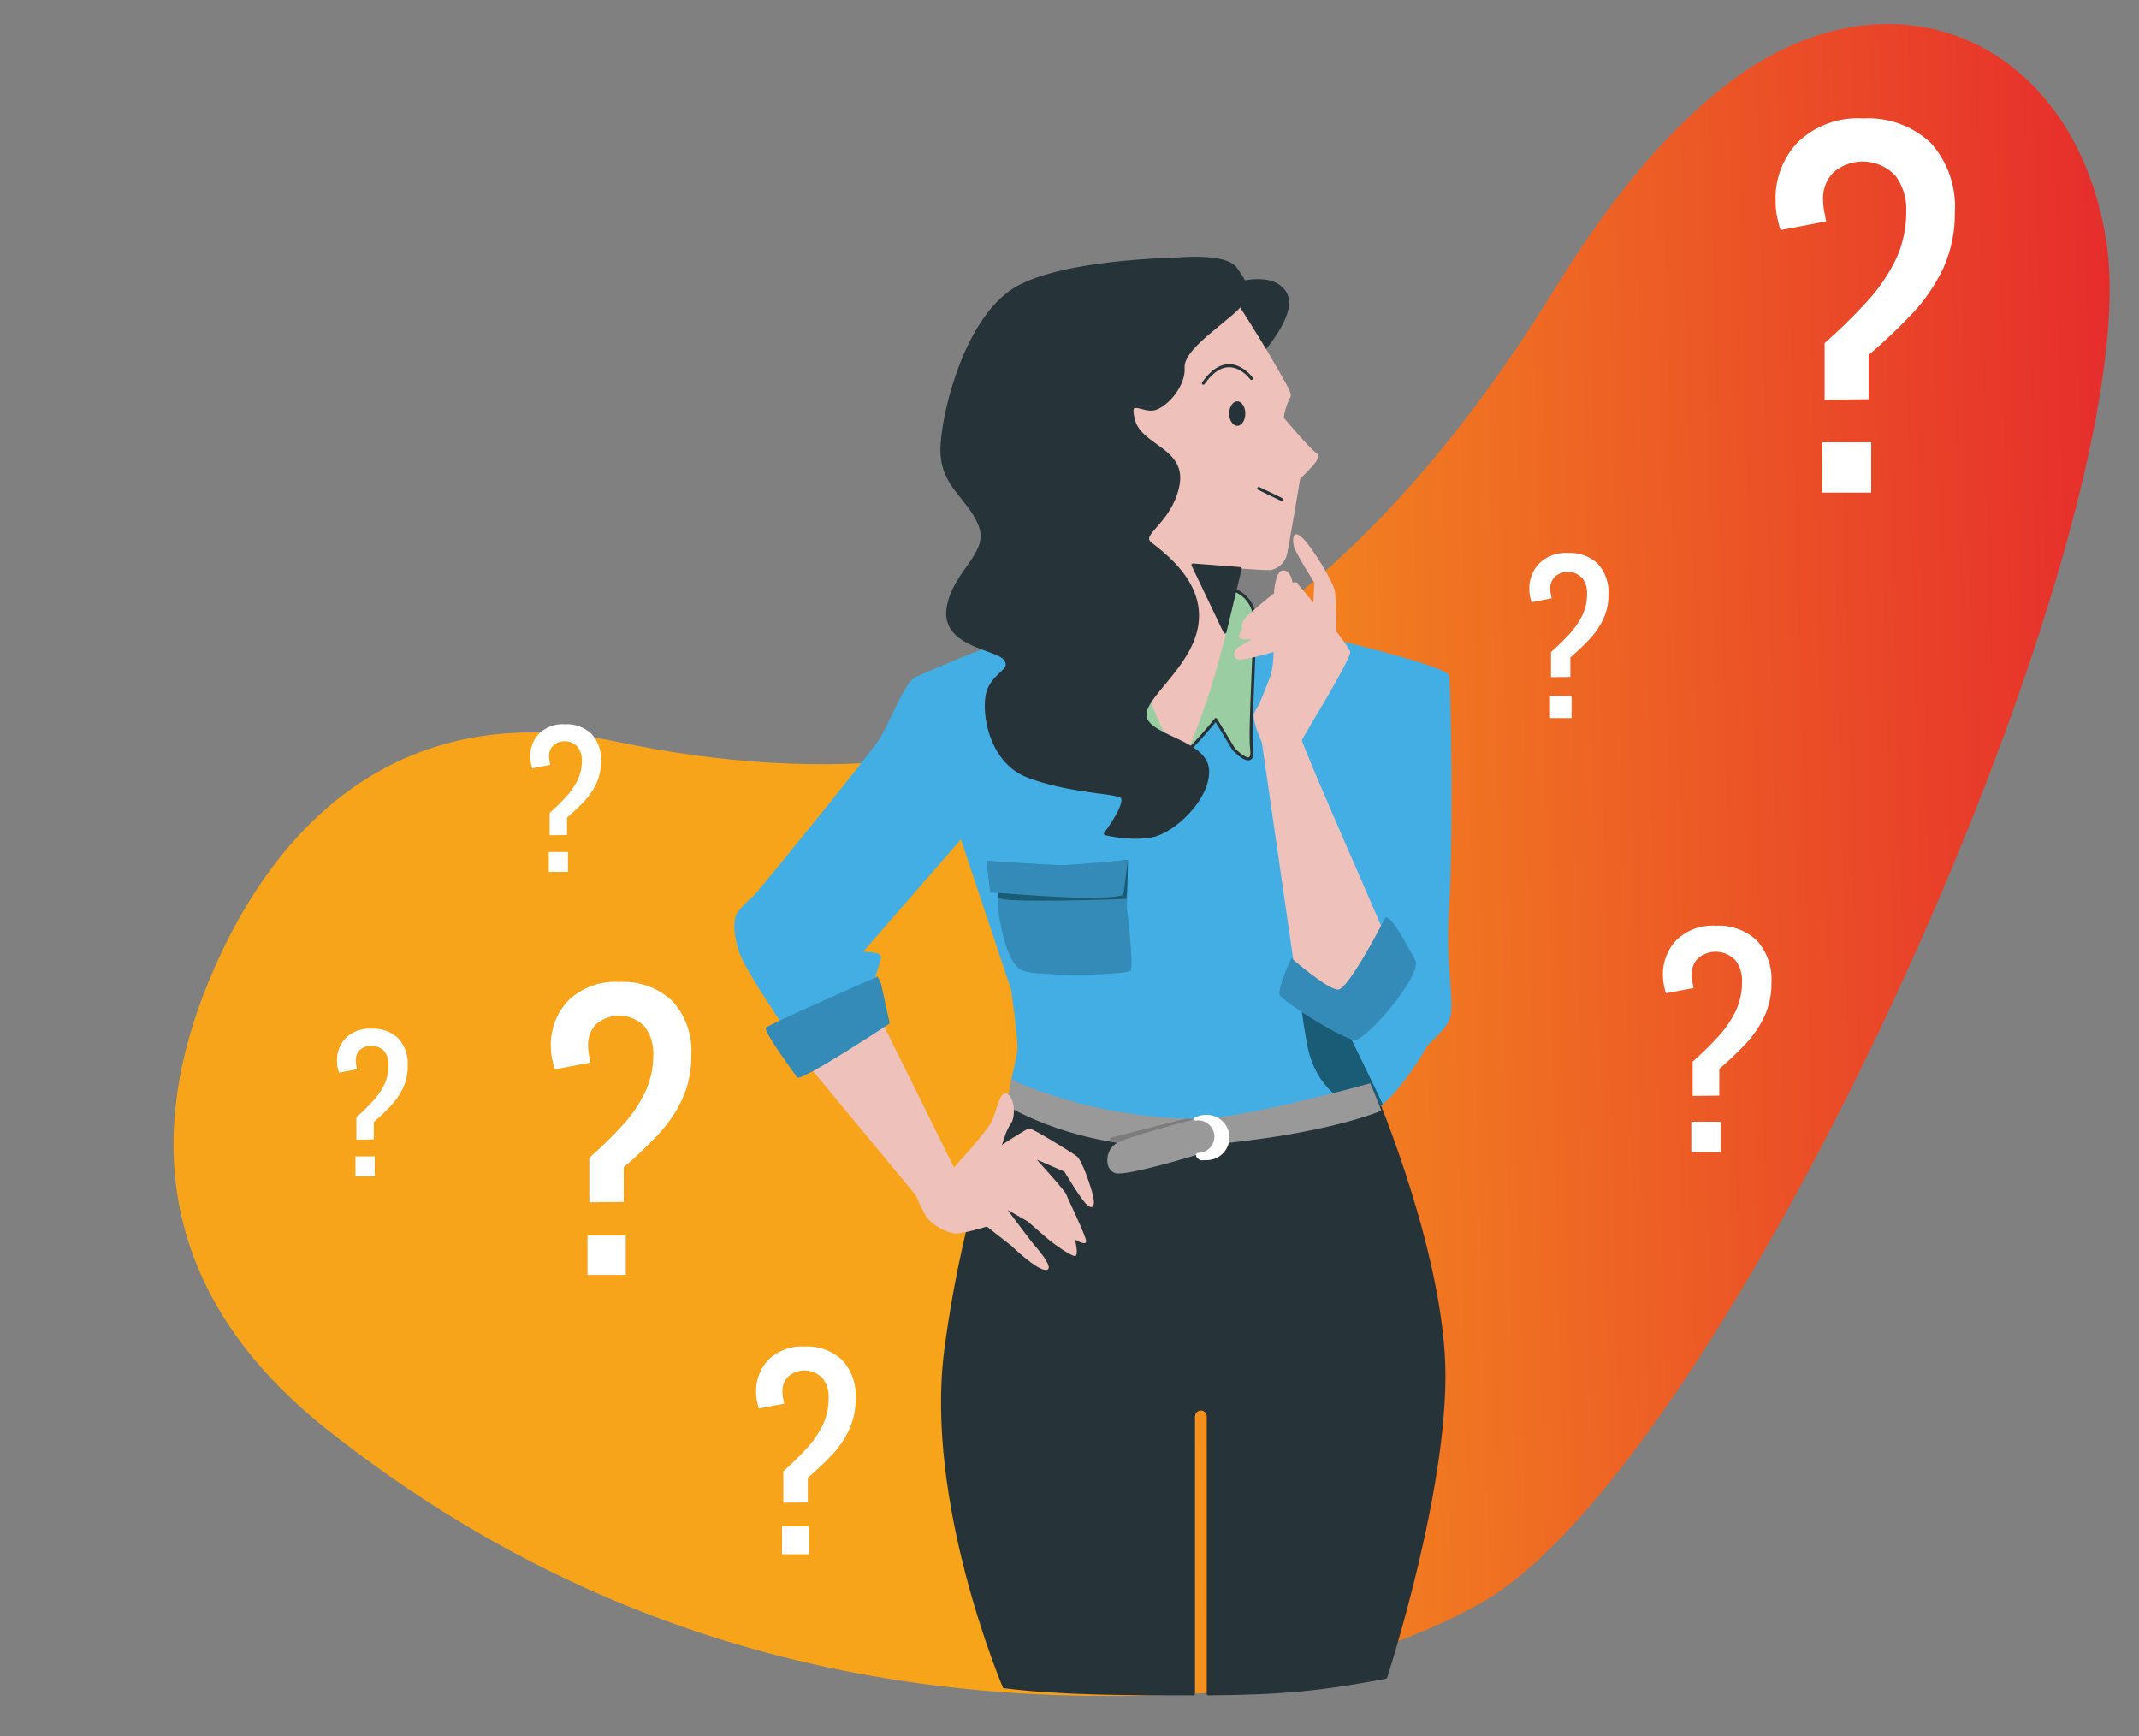
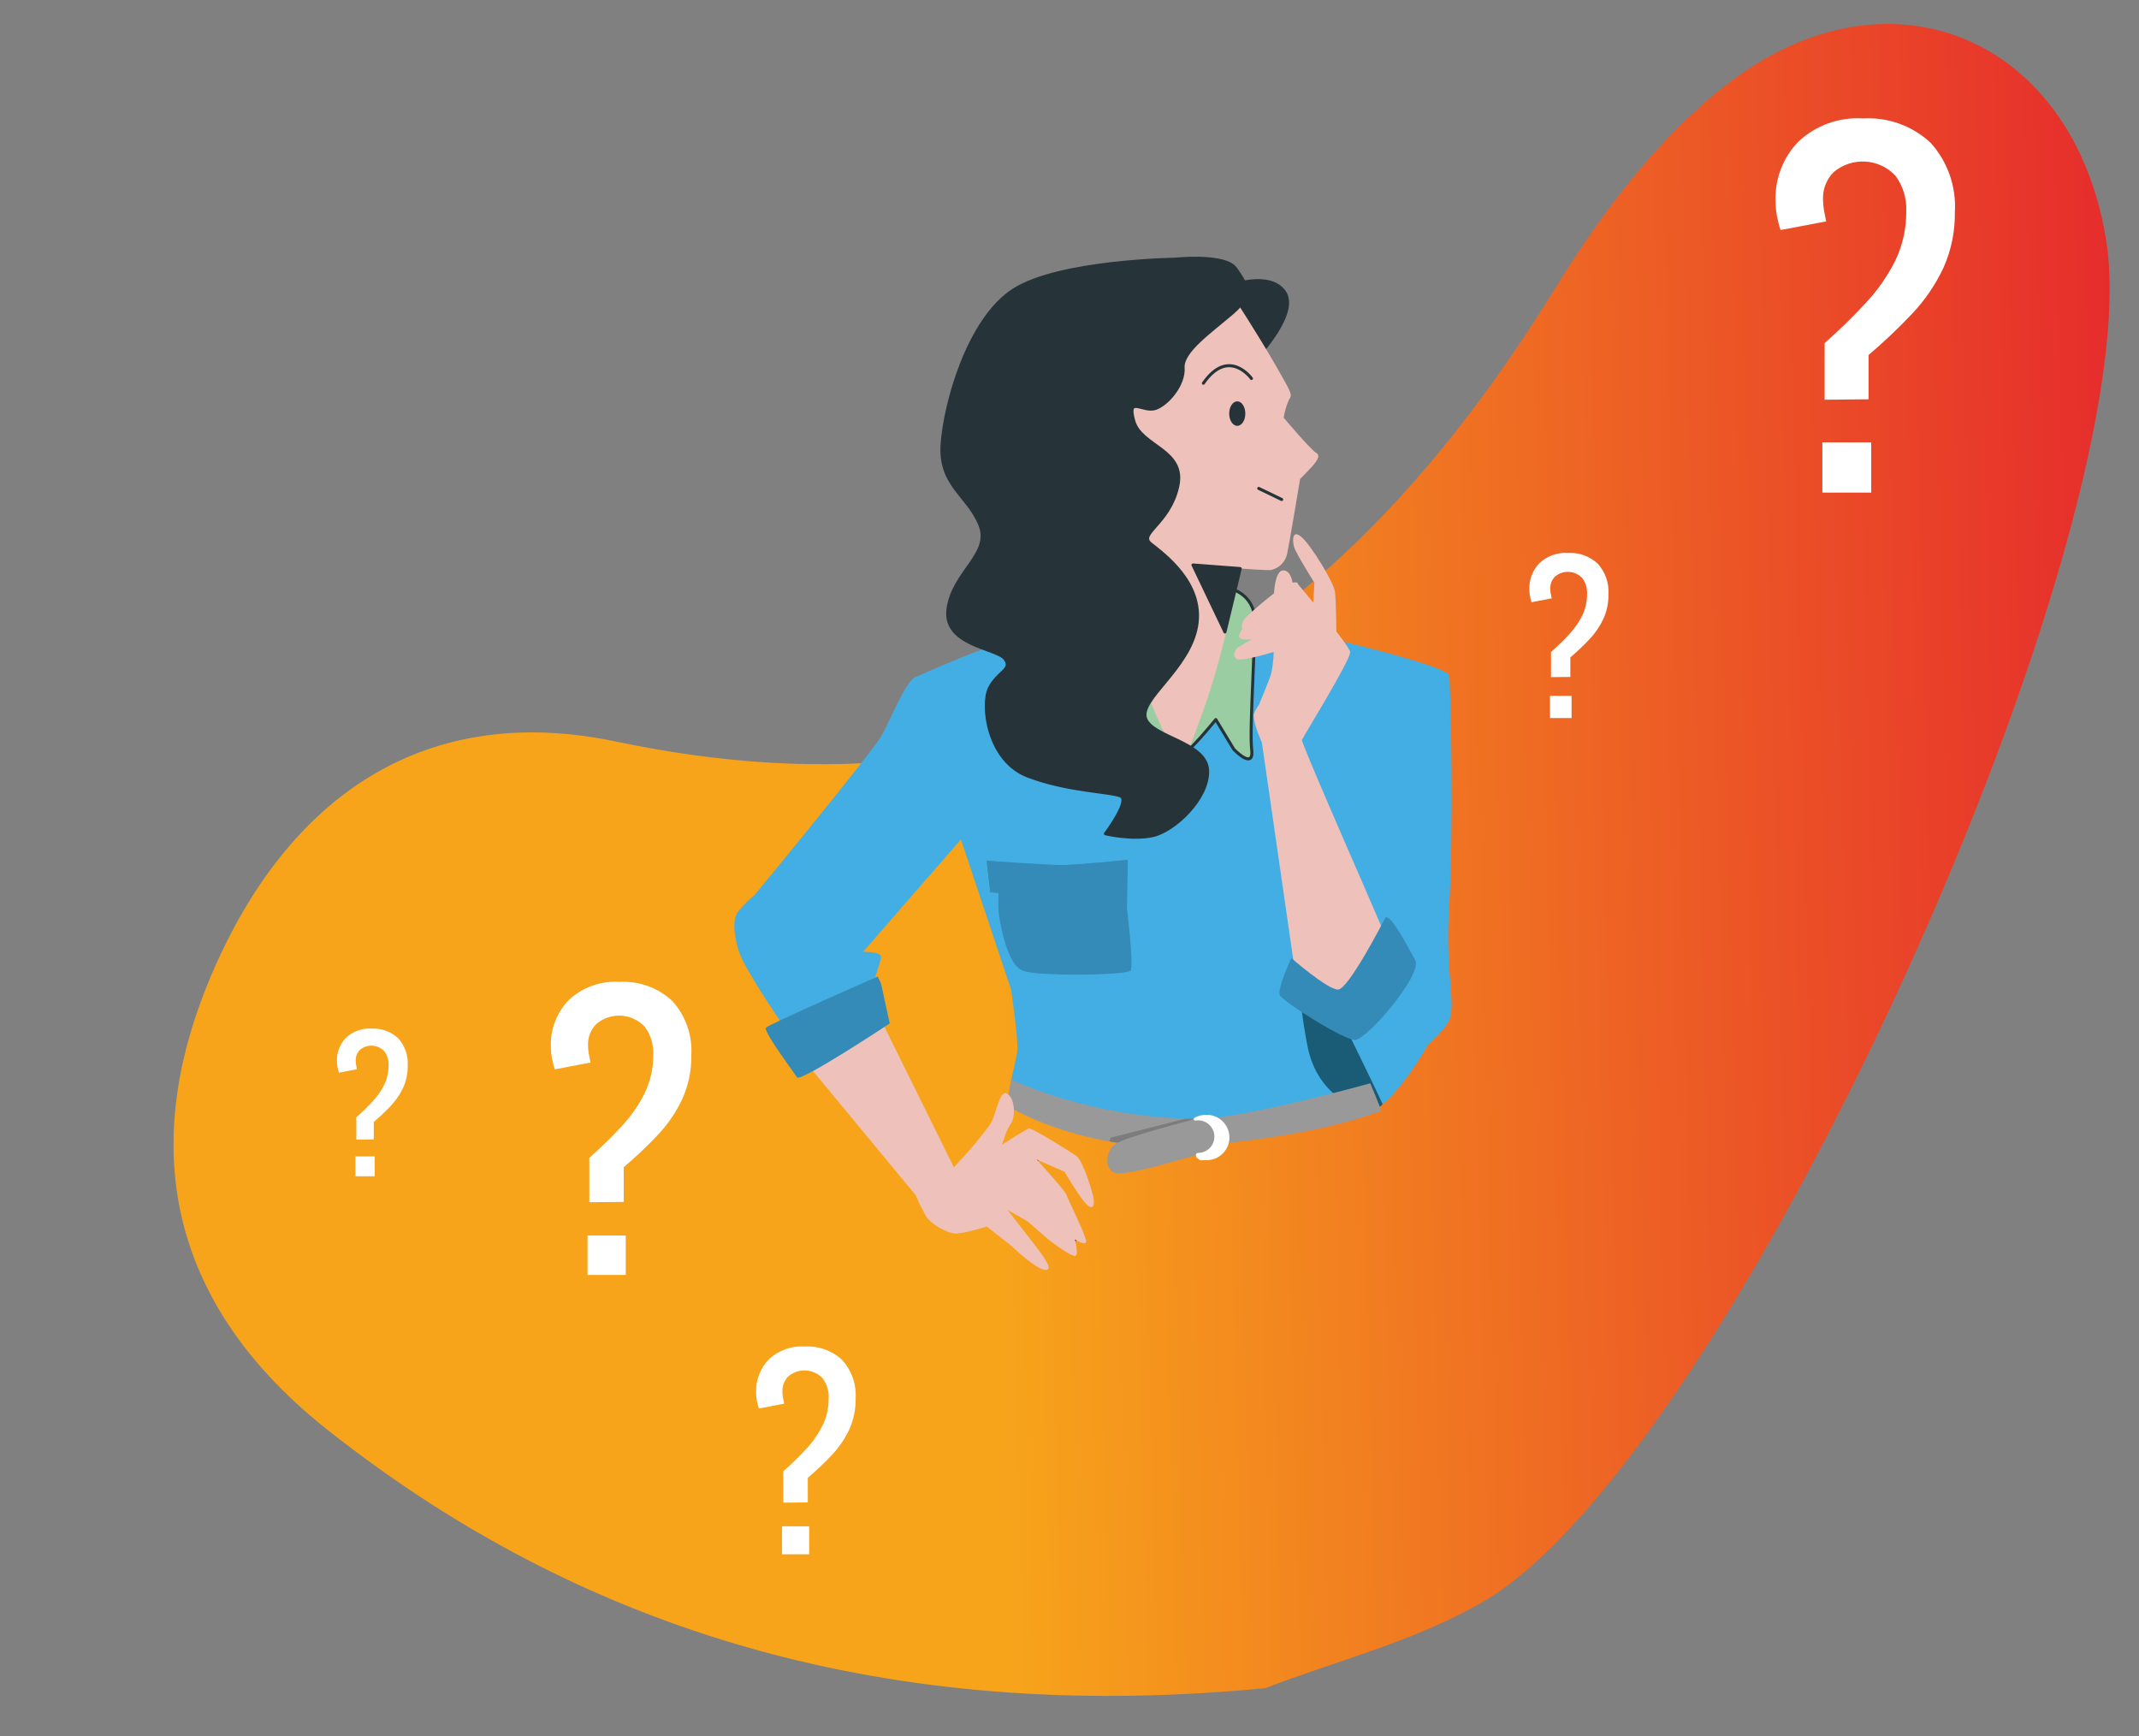
<svg xmlns="http://www.w3.org/2000/svg" width="706" height="573" viewBox="0 0 706 573" fill="none">
  <rect x="0" y="0" width="706" height="573" fill="#808080" stroke="none" />
  <path d="M417.676 557.193C301.777 568.39 198.422 543.377 108.142 471.977C57.794 432.161 44.437 381.258 69.806 321.729C94.91 262.813 140.237 231.496 203.317 244.763C346.807 274.95 441.622 211.596 513.461 94.891C528.726 70.098 547.417 45.195 570.174 27.694C623.807 -13.565 684.212 12.687 695.098 78.88C710.708 173.771 572.051 480.242 489.812 528.495C467.226 541.746 440.683 548.254 417.676 557.177V557.193Z" fill="url(#paint0_linear_405_1991)" />
  <path d="M341.896 132.465C341.896 132.465 343.366 133.923 347.198 134.378L341.896 134.99V132.465Z" fill="#263339" />
  <path d="M315.165 150.342C315.165 150.342 324.143 141.999 326.567 137.891L321.156 158.105C321.156 158.105 315.587 153.259 315.165 150.342Z" fill="#D5827D" />
-   <path d="M312.229 445.114C319.001 394.524 333.156 361.655 333.156 361.655L452.262 357.547C452.262 357.547 473.721 406.615 476.364 446.933C479.007 487.251 457.361 553.57 457.361 553.57C435.824 557.665 423.005 558.867 398.801 559.059V467.508C398.801 466.159 397.706 465.062 396.361 465.062C395.016 465.062 393.921 466.159 393.921 467.508V559.059C372.9 559.059 350.22 559.059 331.451 556.706C331.451 556.706 305.44 495.751 312.229 445.13V445.114Z" fill="#263339" stroke="#263339" stroke-linecap="round" stroke-linejoin="round" />
  <path d="M410.891 204.194C410.891 204.194 477.709 218.778 478.304 223.012C478.898 227.246 479.789 276.471 478.304 299.038C476.818 321.604 480.978 331.97 478.006 337.364C475.035 342.759 462.006 352.795 460.238 354.285C458.471 355.775 450.463 362.894 450.463 362.894C450.463 362.894 436.542 367.944 399.505 371.519C362.467 375.095 333.453 364.682 333.156 361.718C332.859 358.754 335.518 349.831 335.815 346.569C336.112 343.308 333.735 326.669 333.735 326.669L317.155 277.067L284.857 314.186C284.857 314.186 291.379 313.888 290.785 316.272C290.19 318.656 288.126 324.803 288.126 324.803L257.908 337.568C257.908 337.568 245.395 319.455 243.69 313.512C241.985 307.569 241.907 303.115 243.69 300.747C245.317 298.818 247.1 297.03 249.024 295.399C250.197 294.208 287.829 248.181 290.785 243.132C293.741 238.082 298.793 225.003 302.046 223.529C305.3 222.055 327.822 212.254 331.92 211.893C336.018 211.533 363.327 199.113 410.891 204.194Z" fill="#43AEE3" />
  <path d="M337.598 320.365C331.67 318.279 329.59 301.061 329.59 301.061C329.402 296.544 329.59 294.725 329.59 294.725L326.853 294.506L325.664 284.108C325.664 284.108 346.779 285.536 351.112 285.551C355.444 285.567 372.258 283.826 372.258 283.826L371.961 299.869C371.961 299.869 374.323 318.875 373.134 320.365C372.258 321.478 356.039 322.09 345.481 321.447C339.35 321.212 337.598 320.365 337.598 320.365Z" fill="#358BB7" />
  <path d="M405.354 94.546C405.354 94.546 418.79 89.261 423.873 96.224C428.957 103.187 414.817 118.006 414.817 118.006L395.579 94.483L405.354 94.546Z" fill="#263339" stroke="#263339" stroke-linecap="round" stroke-linejoin="round" />
  <path d="M407.309 194.722C410.406 195.851 412.784 198.391 413.722 201.559C414.911 206.609 412.252 240.168 413.128 247.303C414.004 254.438 407.216 247.303 407.216 247.303L401.288 237.502C401.288 237.502 390.808 250.487 388.931 249.781C387.054 249.075 380.548 240.466 379.359 241.658C378.17 242.849 370.475 256.21 369.584 248.197C368.692 240.184 360.997 221.757 364.25 206.013C367.503 190.268 370.991 193.467 370.991 193.467L407.309 194.722Z" fill="#9BCDA3" stroke="#263339" stroke-linecap="round" stroke-linejoin="round" />
  <path d="M406.997 97.839C406.997 97.839 415.13 110.291 420.98 120.484C426.829 130.677 426.485 130.097 425.406 131.994C424.577 133.876 423.998 135.852 423.701 137.875C423.701 137.875 432.601 148.46 434.493 149.527C436.386 150.593 433.57 153.541 431.365 155.799L429.113 158.089C429.113 158.089 425.5 179.855 424.812 182.929C424.186 185.579 422.09 187.618 419.431 188.151C417.632 188.276 409.421 187.649 409.421 187.649C409.421 187.649 404.087 214.716 398.066 231.935C392.044 249.154 390.824 251.286 389.01 249.765C387.195 248.244 377.858 231.935 370.319 202.014C362.78 172.093 360.778 170.462 360.778 170.462C360.778 170.462 355.163 137.828 364.657 122.319C374.151 106.809 395.375 91.692 406.997 97.839Z" fill="#EEC1BB" />
  <path d="M405.714 136.511C405.714 138.737 406.903 140.557 408.373 140.557C409.843 140.557 411.032 138.737 411.032 136.511C411.032 134.284 409.843 132.465 408.373 132.465C406.903 132.465 405.714 134.268 405.714 136.511Z" fill="#263339" />
  <path d="M397.19 126.49C405.558 114.462 413.05 124.922 413.05 124.922" stroke="#263339" stroke-linecap="round" stroke-linejoin="round" />
  <path d="M409.343 187.665L393.749 186.473L404.306 208.6L409.343 187.665Z" fill="#263339" stroke="#263339" stroke-linecap="round" stroke-linejoin="round" />
  <path d="M423.029 164.863L415.459 161.21" stroke="#263339" stroke-linecap="round" stroke-linejoin="round" />
  <path d="M387.993 85.545C387.993 85.545 404.494 83.772 407.857 88.681C411.22 93.589 414.113 97.024 406.762 103.312C399.411 109.601 390.12 115.999 390.496 121.425C390.871 126.851 385.584 133.28 381.471 134.786C377.357 136.291 371.789 130.316 374.198 138.926C376.607 147.535 391.481 148.335 388.713 160.629C385.944 172.924 375.59 176.107 379.75 179.448C383.911 182.788 397.378 192.354 394.969 206.562C392.56 220.769 375.981 230.743 378.092 237.094C380.204 243.445 398.285 244.935 398.582 254.344C398.879 263.753 387.43 274.292 380.501 275.797C373.572 277.303 364.86 275.185 364.86 275.185C364.86 275.185 372.993 264.318 369.975 262.797C366.956 261.276 352.488 261.229 339.225 256.148C325.961 251.067 323.85 232.625 326.571 227.136C329.293 221.648 334.392 221.083 331.686 217.461C328.98 213.838 311.118 213.085 312.917 200.822C314.715 188.559 327.385 182.835 323.381 173.128C319.376 163.421 310.07 160.128 310.946 146.735C311.822 133.343 319.564 105.257 334.611 95.659C349.657 86.062 387.993 85.545 387.993 85.545Z" fill="#263339" stroke="#263339" stroke-linecap="round" stroke-linejoin="round" />
  <path d="M463.789 316.805C463.789 316.805 474.159 337.882 472.97 341.457C471.781 345.033 457.564 368.477 450.76 366.705C443.956 364.933 434.759 354.159 432.679 348.875C430.599 343.59 428.237 327.782 428.237 327.782C428.237 327.782 444.238 331.468 448.383 330.229C452.527 328.99 463.789 316.805 463.789 316.805Z" fill="#43AEE3" />
  <path d="M415.787 231.935C415.787 231.935 417.163 228.799 419.134 223.639C421.105 218.48 420.307 207.063 420.307 201.34C420.307 195.616 420.698 187.524 424.045 188.308C427.392 189.092 427.173 196.792 426.61 200.555C426.047 204.319 427.815 215.892 428.69 216.912C429.253 217.586 429.754 218.323 430.161 219.107C430.161 219.107 422.481 233.315 419.525 236.075C416.569 238.835 415.787 231.935 415.787 231.935Z" fill="#EEC1BB" />
  <path d="M441.094 210.686C441.094 210.686 441.094 197.968 440.562 195.004C440.03 192.04 433.007 180.389 429.77 177.425C426.532 174.461 426.532 178.224 427.079 180.389C427.627 182.553 433.821 192.291 433.821 192.291L433.273 202.845L441.094 210.686Z" fill="#EEC1BB" />
  <path d="M428.425 192.84C428.425 192.84 445.411 212.85 445.63 215.281C445.849 217.711 429.989 243.414 429.707 244.229C429.426 245.045 449.665 291.275 449.665 291.275L459.378 313.731C459.378 313.731 451.823 325.901 448.32 330.229C444.816 334.557 441.844 335.09 439.154 333.742C436.464 332.393 428.096 325.352 428.096 325.352L416.491 245.029C416.491 245.029 413.8 239.352 413.8 236.106C413.8 232.86 428.628 216.912 428.628 216.912L426.204 213.383C426.204 213.383 410.015 218.793 408.123 217.445C406.23 216.096 408.451 213.775 408.451 213.775L413.253 210.953C413.253 210.953 408.936 211.611 408.936 209.87C409.124 209.071 409.499 208.334 410.015 207.706C409.734 206.467 410.031 205.182 410.829 204.194C412.174 202.625 422.81 193.31 425.766 192.495C428.722 191.679 428.425 192.84 428.425 192.84Z" fill="#EEC1BB" />
  <path d="M410.125 207.706C410.125 207.706 423.357 198.501 425.5 196.509C427.642 194.518 434.54 203.535 435.917 205.37" fill="#EEC1BB" />
  <path d="M413.253 210.952C417.148 209.494 420.917 207.738 424.546 205.715C427.455 203.723 430.208 204.147 430.974 204.79C431.741 205.432 438.951 213.869 438.951 213.869" fill="#EEC1BB" />
  <path d="M354.866 409.187L341.712 394.572C341.712 394.572 336.269 389.412 331.702 390.275" fill="white" />
  <path d="M354.866 409.187L341.712 394.572C341.712 394.572 336.269 389.412 331.702 390.275" stroke="#263339" stroke-linecap="round" stroke-linejoin="round" />
  <path d="M342.274 382.826C342.274 382.826 338.849 379.376 336.268 379.376L342.274 382.826Z" fill="white" />
  <path d="M342.274 382.826C342.274 382.826 338.849 379.376 336.268 379.376" stroke="#263339" stroke-linecap="round" stroke-linejoin="round" />
-   <path d="M371.711 296.701C371.711 296.701 330.857 298.222 329.527 296.309V290.068L372.274 283.826C372.274 283.826 372.258 293.925 371.726 296.685L371.711 296.701Z" fill="#1A5B75" />
  <path d="M363.64 296.215C366.049 296.246 368.442 295.98 370.772 295.415L372.258 283.826C372.258 283.826 354.177 285.598 349.125 285.598C344.073 285.598 325.664 284.108 325.664 284.108L326.853 294.506C326.853 294.506 348.187 296.293 358.244 296.293L363.64 296.215Z" fill="#358BB7" />
  <path d="M440.156 331.06C440.156 331.06 456.578 364.321 456.328 364.525C456.078 364.729 453.091 367.614 450.76 366.721C448.43 365.827 434.791 362.283 431.506 345.048C428.222 327.814 428.925 321.729 428.925 321.729L440.14 331.076L440.156 331.06Z" fill="#1A5B75" />
  <path d="M457.267 302.848C457.267 302.848 445.129 326.622 441.626 326.622C438.122 326.622 426.219 316.225 426.219 316.225C426.219 316.225 421.527 326.324 422.372 328.394C423.216 330.464 443.393 343.245 447.241 343.245C451.088 343.245 469.764 321.572 467.089 316.821C464.415 312.069 459.05 301.656 457.267 302.848Z" fill="#358BB7" />
  <path d="M333.828 356.292C333.828 356.292 359.464 369.151 395.454 369.292C409.906 369.355 452.261 357.562 452.261 357.562C452.261 357.562 453.732 360.934 455.953 366.611C449.133 369.292 431.662 374.859 398.425 377.933C365.188 381.007 341.884 370.469 331.905 364.76C332.687 362.737 333.828 356.292 333.828 356.292Z" fill="#9A9999" />
  <path d="M313.667 386.574C313.667 386.574 319.173 380.63 321.144 378.294C321.801 377.494 323.396 375.675 326.556 371.456C328.886 368.32 329.809 359.178 332.483 361.012C335.158 362.847 335.017 368.414 333.922 370.422C333.031 371.739 332.296 373.15 331.764 374.656C331.639 375.549 328.386 384.065 328.386 384.065C328.386 384.065 316.467 395.481 315.716 392.988C314.966 390.494 313.667 386.574 313.667 386.574Z" fill="#EEC1BB" />
-   <path d="M290.519 336.094L315.951 387.53C315.951 387.53 338.568 372.429 339.709 372.429C340.851 372.429 353.427 380.176 355.35 381.603C357.274 383.03 360.215 392.219 360.793 394.791C361.372 397.363 361.075 399.386 359.073 397.927C357.071 396.469 351.346 386.746 351.346 386.746L342.196 382.747C342.196 382.747 351.581 393.066 351.925 394.211C352.269 395.356 358.494 407.964 358.494 409.689C358.494 411.414 354.787 409.109 354.787 409.109C354.787 409.109 356.211 414.566 354.787 414.566C353.364 414.566 347.342 410.269 345.403 408.544L339.146 403.102L332.577 399.37C332.577 399.37 339.428 408.544 340.585 409.971C341.743 411.398 348.296 418.581 345.434 419.145C342.572 419.71 333.719 411.116 333.719 411.116L325.711 404.843C325.711 404.843 317.421 407.431 314.84 407.133C311.431 406.349 308.349 404.545 305.972 401.973C304.564 399.59 303.313 397.096 302.265 394.525L264.805 349.235L290.519 336.094Z" fill="#EEC1BB" />
+   <path d="M290.519 336.094L315.951 387.53C315.951 387.53 338.568 372.429 339.709 372.429C340.851 372.429 353.427 380.176 355.35 381.603C357.274 383.03 360.215 392.219 360.793 394.791C361.372 397.363 361.075 399.386 359.073 397.927C357.071 396.469 351.346 386.746 351.346 386.746L342.196 382.747C342.196 382.747 351.581 393.066 351.925 394.211C352.269 395.356 358.494 407.964 358.494 409.689C358.494 411.414 354.787 409.109 354.787 409.109C354.787 409.109 356.211 414.566 354.787 414.566C353.364 414.566 347.342 410.269 345.403 408.544L339.146 403.102L332.577 399.37C341.743 411.398 348.296 418.581 345.434 419.145C342.572 419.71 333.719 411.116 333.719 411.116L325.711 404.843C325.711 404.843 317.421 407.431 314.84 407.133C311.431 406.349 308.349 404.545 305.972 401.973C304.564 399.59 303.313 397.096 302.265 394.525L264.805 349.235L290.519 336.094Z" fill="#EEC1BB" />
  <path d="M290.8 324.615L293.663 337.803C293.663 337.803 264.211 357.296 263.069 355.586C261.927 353.877 251.917 340.391 252.777 339.246C253.638 338.101 289.69 322.325 289.69 322.325L290.8 324.615Z" fill="#358BB7" />
  <path d="M366.58 375.487L366.174 376.741L370.788 377.541L397.94 372.272C397.94 372.272 393.53 369.967 393.545 369.622L393.577 369.277L391.356 369.23L366.565 375.502L366.58 375.487Z" fill="#7C7C7C" />
  <path d="M395.454 381.038C395.454 381.038 371.664 388.393 368.082 387.201C364.501 386.009 364.704 380.034 368.082 377.635C371.461 375.236 394.515 369.355 394.515 369.355C394.515 369.355 400.084 368.273 402.258 370.923C404.119 373.621 403.869 377.259 401.663 379.689C399.88 381.022 395.454 381.038 395.454 381.038Z" fill="#9A9999" />
  <path d="M395.454 381.038C398.691 381.038 401.319 378.404 401.319 375.157C401.319 371.911 398.691 369.277 395.454 369.277C395.141 369.277 394.828 369.308 394.515 369.355C395.579 368.775 396.783 368.477 397.988 368.477C401.82 368.289 405.089 371.268 405.276 375.11C405.464 378.952 402.492 382.23 398.66 382.418C398.441 382.418 398.222 382.418 398.003 382.418C396.126 382.418 396.627 382.826 395.344 381.712C396.064 381.995 394.64 381.038 395.469 381.038H395.454Z" fill="white" stroke="white" stroke-linecap="round" stroke-linejoin="round" />
  <path d="M194.511 396.798V382.152C198.249 378.874 201.816 375.393 205.178 371.739C208.244 368.477 210.809 364.776 212.811 360.761C214.688 356.81 215.658 352.481 215.611 348.106C215.767 344.797 214.782 341.551 212.811 338.885C208.588 334.385 201.612 333.977 196.889 337.929C195.027 339.763 194.011 342.288 194.089 344.907C194.089 345.848 194.152 346.789 194.308 347.714C194.48 348.608 194.668 349.612 194.902 350.709L183.109 352.952C182.718 351.729 182.39 350.49 182.155 349.22C181.936 347.996 181.827 346.758 181.827 345.519C181.592 339.779 183.735 334.196 187.723 330.088C192.243 325.854 198.312 323.674 204.49 324.097C210.934 323.721 217.237 326.01 221.945 330.433C226.34 335.325 228.593 341.786 228.17 348.357C228.249 353.281 227.248 358.174 225.23 362.675C223.197 367.019 220.491 371.002 217.206 374.499C213.64 378.294 209.855 381.885 205.867 385.257V396.704L194.496 396.814L194.511 396.798ZM193.917 420.807V407.807H206.539V420.807H193.917Z" fill="white" />
-   <path d="M181.42 275.672V268.301C183.297 266.655 185.096 264.898 186.8 263.048C188.349 261.401 189.631 259.535 190.648 257.512C191.602 255.52 192.071 253.341 192.056 251.145C192.134 249.483 191.633 247.836 190.648 246.503C188.521 244.245 185.002 244.026 182.624 246.017C181.686 246.942 181.185 248.213 181.217 249.53C181.217 250 181.248 250.471 181.326 250.941C181.404 251.396 181.514 251.898 181.623 252.447L175.68 253.576C175.476 252.964 175.32 252.337 175.195 251.694C175.085 251.082 175.023 250.455 175.023 249.828C174.913 246.942 175.977 244.135 177.995 242.05C180.263 239.917 183.328 238.819 186.441 239.039C189.678 238.851 192.853 240.011 195.231 242.222C197.452 244.684 198.578 247.946 198.375 251.255C198.406 253.733 197.905 256.195 196.904 258.469C195.872 260.648 194.511 262.656 192.869 264.428C191.07 266.341 189.162 268.144 187.16 269.838V275.609L181.436 275.672H181.42ZM181.123 287.762V281.223H187.473V287.762H181.123Z" fill="white" />
  <path d="M117.621 376.145V368.775C119.498 367.128 121.296 365.372 123.001 363.522C124.55 361.875 125.832 360.009 126.849 357.986C127.803 355.994 128.272 353.814 128.256 351.619C128.335 349.957 127.834 348.31 126.849 346.977C124.722 344.719 121.202 344.499 118.825 346.491C117.887 347.416 117.386 348.686 117.417 350.004C117.417 350.474 117.449 350.945 117.527 351.415C117.605 351.87 117.714 352.372 117.824 352.921L111.88 354.05C111.677 353.438 111.521 352.811 111.396 352.168C111.286 351.556 111.224 350.929 111.224 350.302C111.114 347.416 112.178 344.609 114.195 342.524C116.463 340.391 119.529 339.293 122.641 339.513C125.879 339.324 129.054 340.485 131.432 342.696C133.653 345.158 134.779 348.42 134.575 351.729C134.607 354.207 134.106 356.669 133.105 358.942C132.073 361.122 130.712 363.129 129.07 364.902C127.271 366.815 125.363 368.618 123.361 370.312V376.083L117.636 376.145H117.621ZM117.323 388.236V381.697H123.674V388.236H117.323Z" fill="white" />
  <path d="M258.545 495.986V485.605C261.188 483.284 263.722 480.806 266.115 478.219C268.289 475.898 270.104 473.279 271.527 470.441C272.857 467.634 273.545 464.576 273.513 461.471C273.623 459.134 272.919 456.829 271.527 454.931C268.54 451.748 263.582 451.45 260.234 454.257C258.921 455.559 258.201 457.346 258.248 459.197C258.248 459.855 258.295 460.53 258.404 461.188C258.53 461.831 258.655 462.537 258.827 463.305L250.474 464.889C250.193 464.027 249.974 463.149 249.802 462.255C249.645 461.392 249.567 460.514 249.567 459.636C249.411 455.574 250.912 451.607 253.743 448.69C256.95 445.679 261.251 444.142 265.63 444.44C270.198 444.173 274.671 445.804 278.002 448.925C281.131 452.391 282.71 456.97 282.413 461.627C282.46 465.124 281.756 468.59 280.333 471.774C278.894 474.847 276.97 477.67 274.655 480.148C272.121 482.845 269.431 485.385 266.616 487.769V495.892L258.561 495.971L258.545 495.986ZM258.123 513.001V503.78H267.069V513.001H258.123Z" fill="white" />
  <path d="M602.238 131.947V113.239C607.009 109.052 611.56 104.614 615.861 99.941C619.772 95.769 623.056 91.049 625.606 85.921C628.014 80.871 629.234 75.351 629.172 69.753C629.375 65.534 628.108 61.379 625.606 57.992C620.225 52.252 611.31 51.719 605.272 56.768C602.895 59.105 601.613 62.335 601.706 65.676C601.706 66.868 601.8 68.075 601.988 69.251C602.207 70.396 602.457 71.682 602.739 73.078L587.692 75.932C587.176 74.379 586.785 72.779 586.472 71.18C586.191 69.627 586.05 68.044 586.05 66.46C585.753 59.136 588.474 52.001 593.573 46.748C599.345 41.337 607.087 38.562 614.97 39.095C623.197 38.624 631.252 41.541 637.258 47.171C642.873 53.412 645.751 61.661 645.219 70.067C645.313 76.355 644.031 82.596 641.481 88.336C638.885 93.872 635.428 98.968 631.236 103.422C626.669 108.268 621.836 112.862 616.753 117.159V131.79L602.238 131.932V131.947ZM601.487 162.59V145.998H617.613V162.59H601.487Z" fill="white" />
  <path d="M511.928 223.467V215.202C514.039 213.352 516.041 211.392 517.95 209.337C519.67 207.487 521.125 205.417 522.251 203.143C523.314 200.916 523.846 198.47 523.831 196.008C523.924 194.142 523.361 192.307 522.251 190.817C519.873 188.277 515.932 188.041 513.273 190.284C512.225 191.319 511.646 192.746 511.693 194.22C511.693 194.753 511.725 195.271 511.818 195.804C511.912 196.306 512.022 196.87 512.147 197.497L505.499 198.768C505.281 198.078 505.093 197.372 504.968 196.666C504.843 195.976 504.78 195.286 504.78 194.581C504.655 191.35 505.844 188.198 508.096 185.877C510.645 183.494 514.071 182.27 517.543 182.506C521.172 182.302 524.722 183.588 527.381 186.081C529.868 188.841 531.135 192.479 530.885 196.18C530.932 198.956 530.368 201.716 529.227 204.241C528.085 206.687 526.552 208.93 524.706 210.905C522.689 213.054 520.562 215.077 518.309 216.974V223.435L511.897 223.498L511.928 223.467ZM511.599 237V229.677H518.716V237H511.599Z" fill="white" />
-   <path d="M558.679 361.718V350.396C561.572 347.855 564.325 345.174 566.921 342.351C569.283 339.826 571.269 336.972 572.818 333.867C574.272 330.809 575.008 327.469 574.976 324.082C575.101 321.525 574.335 319.016 572.818 316.962C569.565 313.481 564.168 313.167 560.508 316.225C559.07 317.636 558.287 319.597 558.35 321.62C558.35 322.341 558.397 323.062 558.522 323.784C558.647 324.474 558.804 325.258 558.976 326.105L549.873 327.83C549.56 326.889 549.325 325.932 549.138 324.944C548.966 324.003 548.887 323.047 548.872 322.09C548.7 317.652 550.342 313.34 553.423 310.172C556.911 306.894 561.603 305.216 566.374 305.546C571.348 305.263 576.228 307.02 579.872 310.438C583.266 314.218 585.002 319.205 584.689 324.285C584.752 328.096 583.97 331.875 582.421 335.341C580.842 338.697 578.761 341.771 576.228 344.468C573.475 347.401 570.534 350.176 567.469 352.779V361.624L558.679 361.718ZM558.225 380.27V370.233H567.985V380.27H558.225Z" fill="white" />
  <defs>
    <linearGradient id="paint0_linear_405_1991" x1="55.147" y1="295.132" x2="701.018" y2="278.714" gradientUnits="userSpaceOnUse">
      <stop offset="0.42" stop-color="#F7A41B" />
      <stop offset="1" stop-color="#E62D2C" />
    </linearGradient>
  </defs>
</svg>